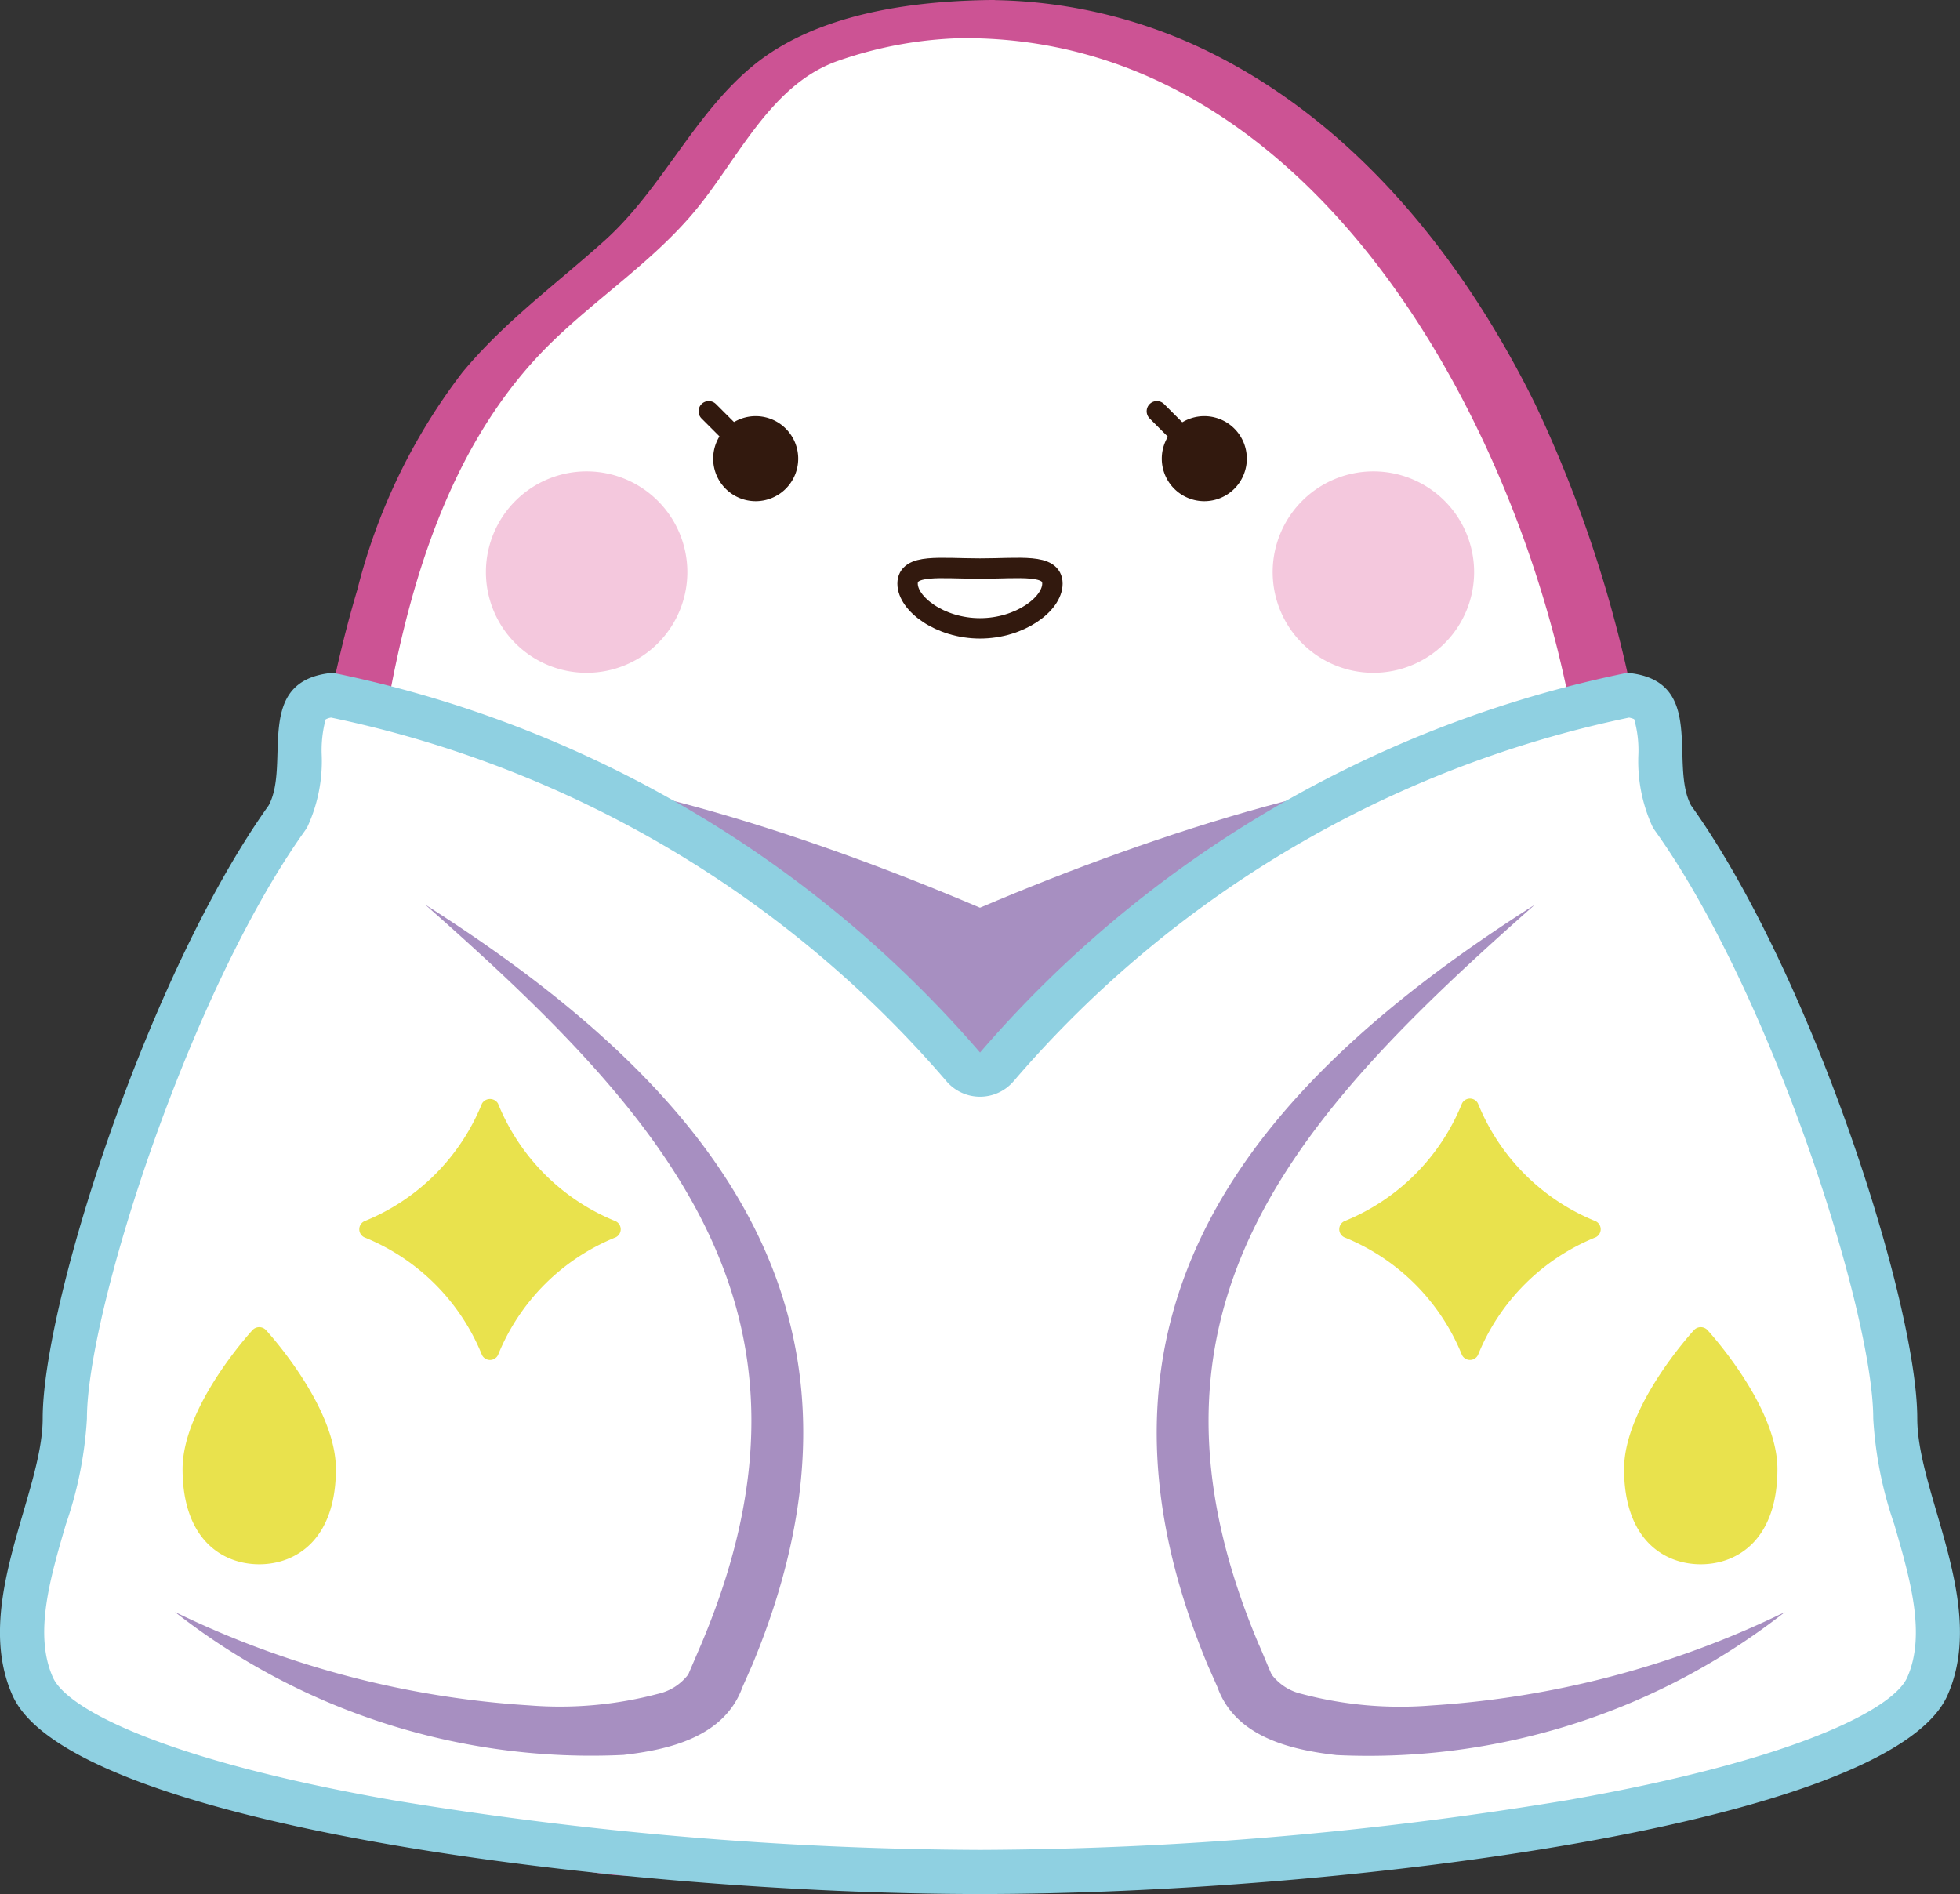
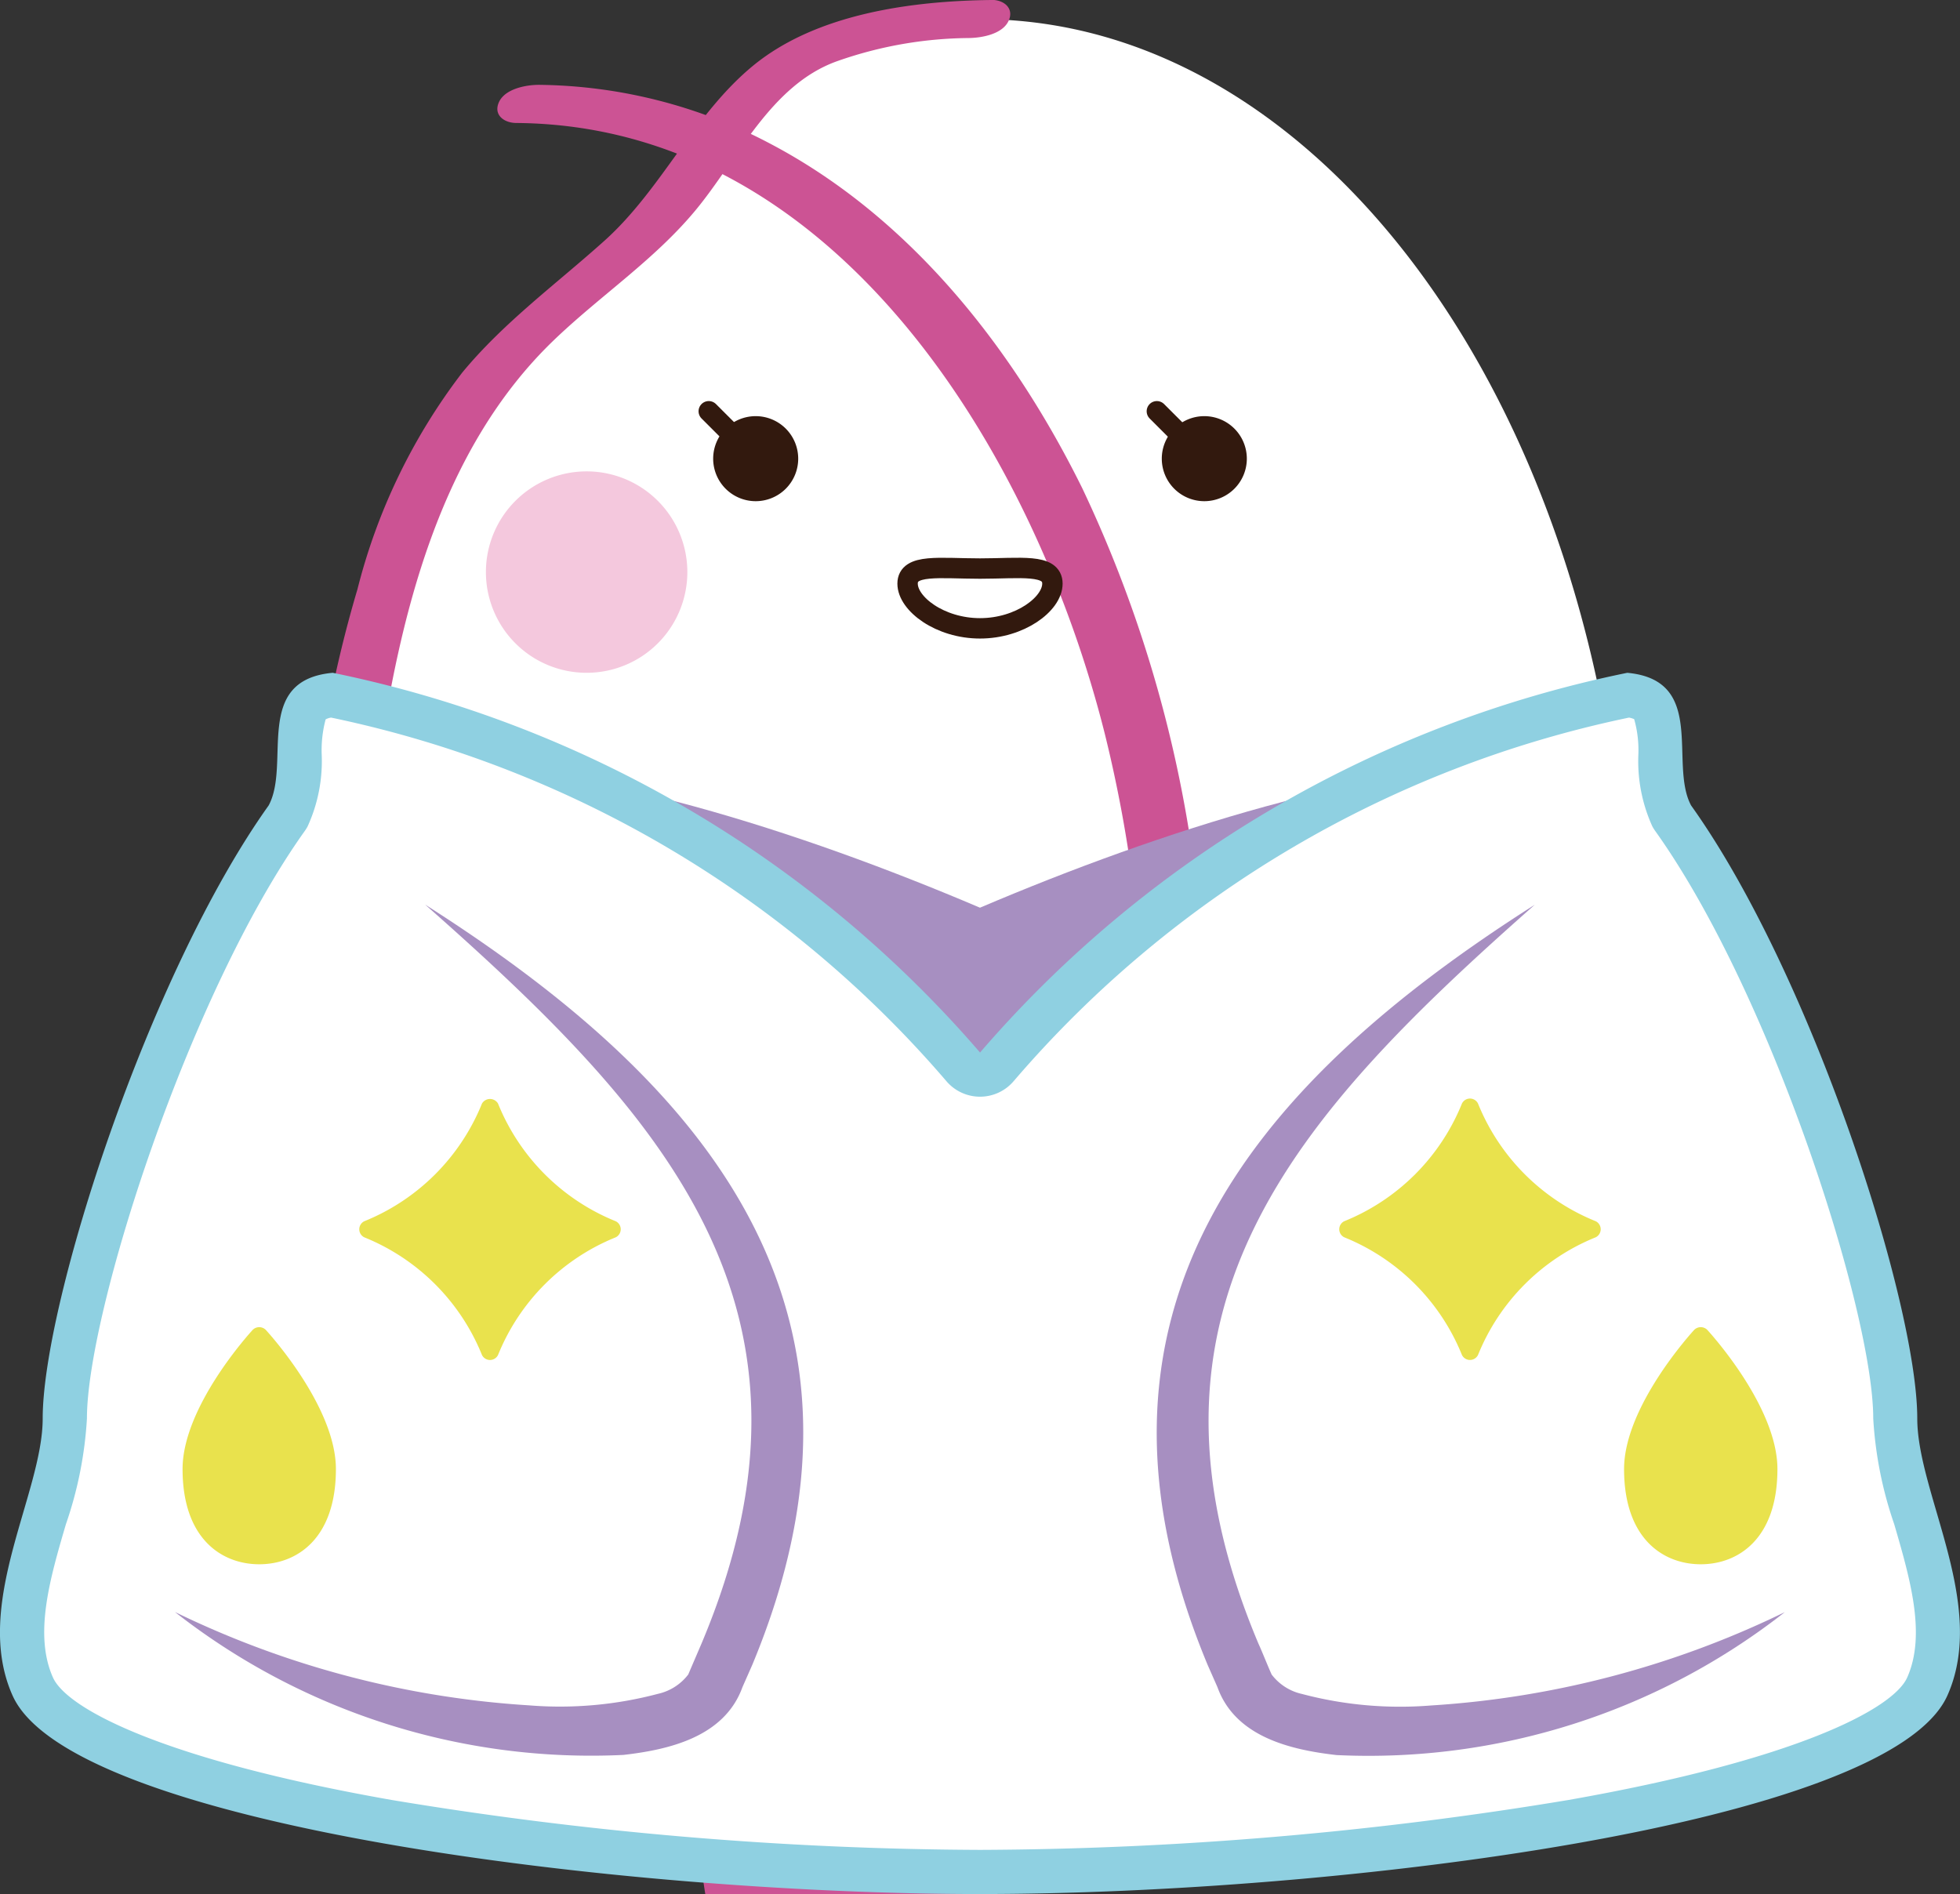
<svg xmlns="http://www.w3.org/2000/svg" width="90.996" height="87.939" viewBox="0 0 90.996 87.939">
  <rect x="0" y="0" width="90.996" height="87.939" fill="#333333" stroke="none" />
  <g id="Group_3342" data-name="Group 3342" transform="translate(0 0)">
    <path id="Path_6703" data-name="Path 6703" d="M44.316,330.851a21.169,21.169,0,0,0-7.491,1.381c-3.768,1.417-4.928,5.679-8.564,9-3.208,2.929-7.72,5.609-10.139,12.08a61.959,61.959,0,0,0-3.855,21.612c0,14.395,2.1,26.064,9.382,33.2.462.454,3.074,3.241,1.322,5.99-1.457,2.286,6.687,2.495,8.453,1.35,1.349-.873,1.233-2.258,1.507-3.065.326-.957,4.435-1.193,9.384-1.193s9.058.236,9.384,1.193c.274.808.158,2.193,1.507,3.065,1.766,1.145,9.911.936,8.453-1.35-1.752-2.749.86-5.536,1.322-5.99,7.28-7.133,9.382-18.8,9.382-33.2h0c0-24.339-13.454-44.069-30.05-44.069" transform="translate(1.182 -329.966)" fill="#fff" />
-     <path id="Path_6704" data-name="Path 6704" d="M44.951,330.034c-3.68.042-8.1.626-11.047,3.037C31.135,335.338,29.665,338.8,27,341.2c-2.245,2.018-4.677,3.788-6.613,6.131a27.645,27.645,0,0,0-4.868,10.068c-2.457,8.267-2.879,16.815-2.337,25.381.44,6.949,1.578,14.108,4.984,20.278a25.656,25.656,0,0,0,2.576,3.834c.771.943,1.714,1.743,2.438,2.721a4.138,4.138,0,0,1,.533,4.56,1.4,1.4,0,0,0,.478,1.924c1.715,1.226,4.6,1.1,6.586.933,2.626-.222,4.911-1.129,5.509-3.948.016-.074.1-.636.034-.51-.107.219-.293.064.076.042.723-.044,1.464-.24,2.195-.3,2.2-.176,4.409-.174,6.612-.153a39.733,39.733,0,0,1,5.809.315c.332.052,1.086.094,1.347.362s.261,1.11.393,1.512c.818,2.475,3.6,2.722,5.84,2.742,1.951.016,5.065-.029,6.408-1.734.785-1-.042-1.66-.306-2.679a4.522,4.522,0,0,1,1.318-3.946,33.341,33.341,0,0,0,5.108-6.951c3.242-6.343,4.26-13.624,4.624-20.657.108-2.094.149-4.19.153-6.287l-1.946,1.036h0c.5,0,1.948-.259,1.946-1.036a59.265,59.265,0,0,0-5.705-26.053c-3.221-6.527-8.005-12.622-14.557-16.048a23.435,23.435,0,0,0-10.68-2.7c-.6,0-1.573.182-1.855.806-.262.582.226.96.8.965,14.969.108,24.106,15.516,27.329,28.36a62.38,62.38,0,0,1,1.829,14.975L75,374.1h0c-.508,0-1.944.258-1.945,1.036-.012,7.085-.4,14.339-2.475,21.157a30.093,30.093,0,0,1-3.881,8.3c-1.368,1.994-3.529,3.549-4.491,5.8a4.6,4.6,0,0,0,.044,3.985c.339.707.384.591-.4.757-1.514.32-4.371.579-5.634-.525-.956-.835-.506-2.32-1.438-3.088a6.1,6.1,0,0,0-3.056-.862,67.452,67.452,0,0,0-11.55-.18c-1.826.091-5.716.005-6.556,2.131-.4,1.02-.272,2.286-1.361,2.506a12.022,12.022,0,0,1-2.963.183c-.714-.036-2.215-.005-2.758-.584-.494-.527.469-1.636.537-2.363.248-2.647-1.735-4.311-3.292-6.106-4.059-4.683-5.975-10.772-6.966-16.791a78.486,78.486,0,0,1-.387-23.581c1.026-7.14,2.852-14.908,8.223-20.059,2.137-2.05,4.641-3.707,6.544-5.994,1.986-2.385,3.491-5.833,6.583-6.943A18.787,18.787,0,0,1,43.9,331.8c.6-.008,1.57-.174,1.855-.807.259-.574-.223-.97-.8-.964" transform="translate(1.075 -330.034)" fill="#cc5394" />
+     <path id="Path_6704" data-name="Path 6704" d="M44.951,330.034c-3.68.042-8.1.626-11.047,3.037C31.135,335.338,29.665,338.8,27,341.2c-2.245,2.018-4.677,3.788-6.613,6.131a27.645,27.645,0,0,0-4.868,10.068c-2.457,8.267-2.879,16.815-2.337,25.381.44,6.949,1.578,14.108,4.984,20.278a25.656,25.656,0,0,0,2.576,3.834c.771.943,1.714,1.743,2.438,2.721a4.138,4.138,0,0,1,.533,4.56,1.4,1.4,0,0,0,.478,1.924a39.733,39.733,0,0,1,5.809.315c.332.052,1.086.094,1.347.362s.261,1.11.393,1.512c.818,2.475,3.6,2.722,5.84,2.742,1.951.016,5.065-.029,6.408-1.734.785-1-.042-1.66-.306-2.679a4.522,4.522,0,0,1,1.318-3.946,33.341,33.341,0,0,0,5.108-6.951c3.242-6.343,4.26-13.624,4.624-20.657.108-2.094.149-4.19.153-6.287l-1.946,1.036h0c.5,0,1.948-.259,1.946-1.036a59.265,59.265,0,0,0-5.705-26.053c-3.221-6.527-8.005-12.622-14.557-16.048a23.435,23.435,0,0,0-10.68-2.7c-.6,0-1.573.182-1.855.806-.262.582.226.96.8.965,14.969.108,24.106,15.516,27.329,28.36a62.38,62.38,0,0,1,1.829,14.975L75,374.1h0c-.508,0-1.944.258-1.945,1.036-.012,7.085-.4,14.339-2.475,21.157a30.093,30.093,0,0,1-3.881,8.3c-1.368,1.994-3.529,3.549-4.491,5.8a4.6,4.6,0,0,0,.044,3.985c.339.707.384.591-.4.757-1.514.32-4.371.579-5.634-.525-.956-.835-.506-2.32-1.438-3.088a6.1,6.1,0,0,0-3.056-.862,67.452,67.452,0,0,0-11.55-.18c-1.826.091-5.716.005-6.556,2.131-.4,1.02-.272,2.286-1.361,2.506a12.022,12.022,0,0,1-2.963.183c-.714-.036-2.215-.005-2.758-.584-.494-.527.469-1.636.537-2.363.248-2.647-1.735-4.311-3.292-6.106-4.059-4.683-5.975-10.772-6.966-16.791a78.486,78.486,0,0,1-.387-23.581c1.026-7.14,2.852-14.908,8.223-20.059,2.137-2.05,4.641-3.707,6.544-5.994,1.986-2.385,3.491-5.833,6.583-6.943A18.787,18.787,0,0,1,43.9,331.8c.6-.008,1.57-.174,1.855-.807.259-.574-.223-.97-.8-.964" transform="translate(1.075 -330.034)" fill="#cc5394" />
    <path id="Path_6705" data-name="Path 6705" d="M82.177,399.245c-1.13,3.882-19.037,6.8-37.3,6.8s-36.178-2.918-37.3-6.8,11.206-36.494,11.206-36.494c7.83,0,17.656,3.126,26.093,6.717,8.438-3.591,18.264-6.717,26.086-6.717,0,0,12.336,32.6,11.215,36.494" transform="translate(0.621 -327.324)" fill="#a78fc1" />
    <path id="Path_6706" data-name="Path 6706" d="M45.421,414.48c-18.949,0-41.782-3.682-43.978-8.612-1.048-2.343-.236-5.125.548-7.814a17.521,17.521,0,0,0,.938-4.629c0-5.058,4.814-20.176,10.3-27.868.024-.035.047-.07.067-.107a6.425,6.425,0,0,0,.532-2.893c.056-1.89.188-2.557,1.489-2.719a52.515,52.515,0,0,1,29.318,17.256,1.024,1.024,0,0,0,1.572,0,52.461,52.461,0,0,1,29.318-17.255c1.3.162,1.429.831,1.485,2.723a6.446,6.446,0,0,0,.527,2.886.912.912,0,0,0,.069.112c5.49,7.687,10.308,22.8,10.308,27.867a17.55,17.55,0,0,0,.934,4.63c.784,2.689,1.593,5.47.55,7.814-2.2,4.928-25.034,8.61-43.978,8.61" transform="translate(0.078 -327.566)" fill="#fff" />
    <path id="Path_6707" data-name="Path 6707" d="M75.63,360.962a1.028,1.028,0,0,1,.239.073,5.261,5.261,0,0,1,.195,1.636,7.307,7.307,0,0,0,.648,3.34,1.951,1.951,0,0,0,.139.222c5.388,7.545,10.117,22.334,10.117,27.273a18.218,18.218,0,0,0,.977,4.916c.731,2.512,1.488,5.11.6,7.108-.653,1.462-5.164,3.828-15.726,5.687A170.154,170.154,0,0,1,45.5,413.534a170.183,170.183,0,0,1-27.32-2.318c-10.563-1.859-15.07-4.224-15.722-5.687-.893-2-.136-4.6.6-7.109a18.206,18.206,0,0,0,.978-4.915c0-4.934,4.725-19.723,10.11-27.274a2.1,2.1,0,0,0,.134-.214,7.277,7.277,0,0,0,.655-3.351,5.525,5.525,0,0,1,.183-1.62.738.738,0,0,1,.254-.084A51.456,51.456,0,0,1,43.927,377.83a2.051,2.051,0,0,0,3.144,0A51.39,51.39,0,0,1,75.63,360.962m-.079-2.08A53.853,53.853,0,0,0,45.5,376.513a53.911,53.911,0,0,0-30.051-17.631c-3.732.341-1.928,4.223-2.977,6.16-5.6,7.856-10.49,23.11-10.49,28.464,0,3.491-3.284,8.637-1.4,12.859,2.685,6.027,28.313,9.219,44.915,9.219s42.221-3.192,44.915-9.219c1.879-4.223-1.4-9.368-1.4-12.859,0-5.353-4.888-20.608-10.5-28.464-1.04-1.937.756-5.819-2.968-6.16" transform="translate(0 -327.644)" fill="#8fd0e1" />
    <path id="Path_6708" data-name="Path 6708" d="M30.578,349.851a1.974,1.974,0,1,1,1.974,1.975,1.974,1.974,0,0,1-1.974-1.975" transform="translate(2.532 -328.556)" fill="#32190e" />
    <path id="Path_6709" data-name="Path 6709" d="M20.833,354.921a4.676,4.676,0,1,1,4.676,4.676,4.676,4.676,0,0,1-4.676-4.676" transform="translate(1.726 -328.359)" fill="#f4c8dd" />
-     <path id="Path_6710" data-name="Path 6710" d="M63.919,354.921a4.676,4.676,0,1,0-4.676,4.676,4.676,4.676,0,0,0,4.676-4.676" transform="translate(4.519 -328.359)" fill="#f4c8dd" />
    <path id="Path_6711" data-name="Path 6711" d="M7.5,401.666A43.741,43.741,0,0,0,23.933,406a17.78,17.78,0,0,0,5.992-.534,2.433,2.433,0,0,0,1.407-.9c.12-.284.485-1.129.612-1.428,6.542-15.512-1.716-24.513-12.826-34.315,13.375,8.5,21.952,19.035,15.185,35.3l-.453,1.026c-.839,2.337-3.453,2.915-5.528,3.153A31.317,31.317,0,0,1,7.5,401.666" transform="translate(0.622 -326.821)" fill="#a78fc1" />
    <path id="Path_6712" data-name="Path 6712" d="M53.761,349.851a1.974,1.974,0,1,0-1.974,1.975,1.974,1.974,0,0,0,1.974-1.975" transform="translate(4.125 -328.556)" fill="#32190e" />
    <path id="Path_6713" data-name="Path 6713" d="M78.763,401.666a31.324,31.324,0,0,1-20.82,6.643c-2.074-.238-4.691-.818-5.528-3.154l-.453-1.026c-6.771-16.265,1.823-26.812,15.185-35.3-11.121,9.816-19.364,18.8-12.825,34.315.136.288.478,1.146.611,1.428a2.428,2.428,0,0,0,1.407.9,17.808,17.808,0,0,0,5.992.534,43.741,43.741,0,0,0,16.43-4.337" transform="translate(4.107 -326.821)" fill="#a78fc1" />
    <path id="Path_6714" data-name="Path 6714" d="M27.309,382.833a9.886,9.886,0,0,1-5.463-5.463.433.433,0,0,0-.746,0,9.886,9.886,0,0,1-5.463,5.463.416.416,0,0,0,0,.747,9.887,9.887,0,0,1,5.463,5.463.416.416,0,0,0,.746,0,9.887,9.887,0,0,1,5.463-5.463.416.416,0,0,0,0-.747" transform="translate(1.276 -326.131)" fill="#e9e24d" />
    <path id="Path_6715" data-name="Path 6715" d="M11.082,387.069c-.133.145-3.254,3.57-3.254,6.46,0,3.259,1.839,4.421,3.56,4.421s3.559-1.162,3.559-4.421c0-2.89-3.121-6.315-3.254-6.46a.431.431,0,0,0-.612,0" transform="translate(0.648 -325.321)" fill="#e9e24d" />
    <path id="Path_6716" data-name="Path 6716" d="M69.327,382.834a9.886,9.886,0,0,1-5.463-5.463.416.416,0,0,0-.746,0,9.886,9.886,0,0,1-5.463,5.463.416.416,0,0,0,0,.747,9.887,9.887,0,0,1,5.463,5.463.416.416,0,0,0,.746,0,9.887,9.887,0,0,1,5.463-5.463.416.416,0,0,0,0-.747" transform="translate(4.755 -326.133)" fill="#e9e24d" />
    <path id="Path_6717" data-name="Path 6717" d="M73.5,387.069a.431.431,0,0,0-.612,0c-.132.145-3.254,3.57-3.254,6.46,0,3.259,1.839,4.421,3.56,4.421s3.56-1.162,3.56-4.421c0-2.89-3.122-6.315-3.255-6.46" transform="translate(5.766 -325.321)" fill="#e9e24d" />
    <line id="Line_204" data-name="Line 204" x2="2.201" y2="2.2" transform="translate(32.905 19.095)" fill="none" stroke="#32190e" stroke-linecap="round" stroke-linejoin="round" stroke-width="0.947" />
    <line id="Line_205" data-name="Line 205" x2="2.201" y2="2.2" transform="translate(53.709 19.095)" fill="none" stroke="#32190e" stroke-linecap="round" stroke-linejoin="round" stroke-width="0.947" />
    <path id="Path_6718" data-name="Path 6718" d="M38.914,355.115c0-.94,1.505-.7,3.362-.7s3.362-.245,3.362.7-1.505,2.076-3.362,2.076S38.914,356.055,38.914,355.115Z" transform="translate(3.222 -328.017)" fill="none" stroke="#32190e" stroke-linecap="round" stroke-linejoin="round" stroke-width="0.947" />
  </g>
</svg>